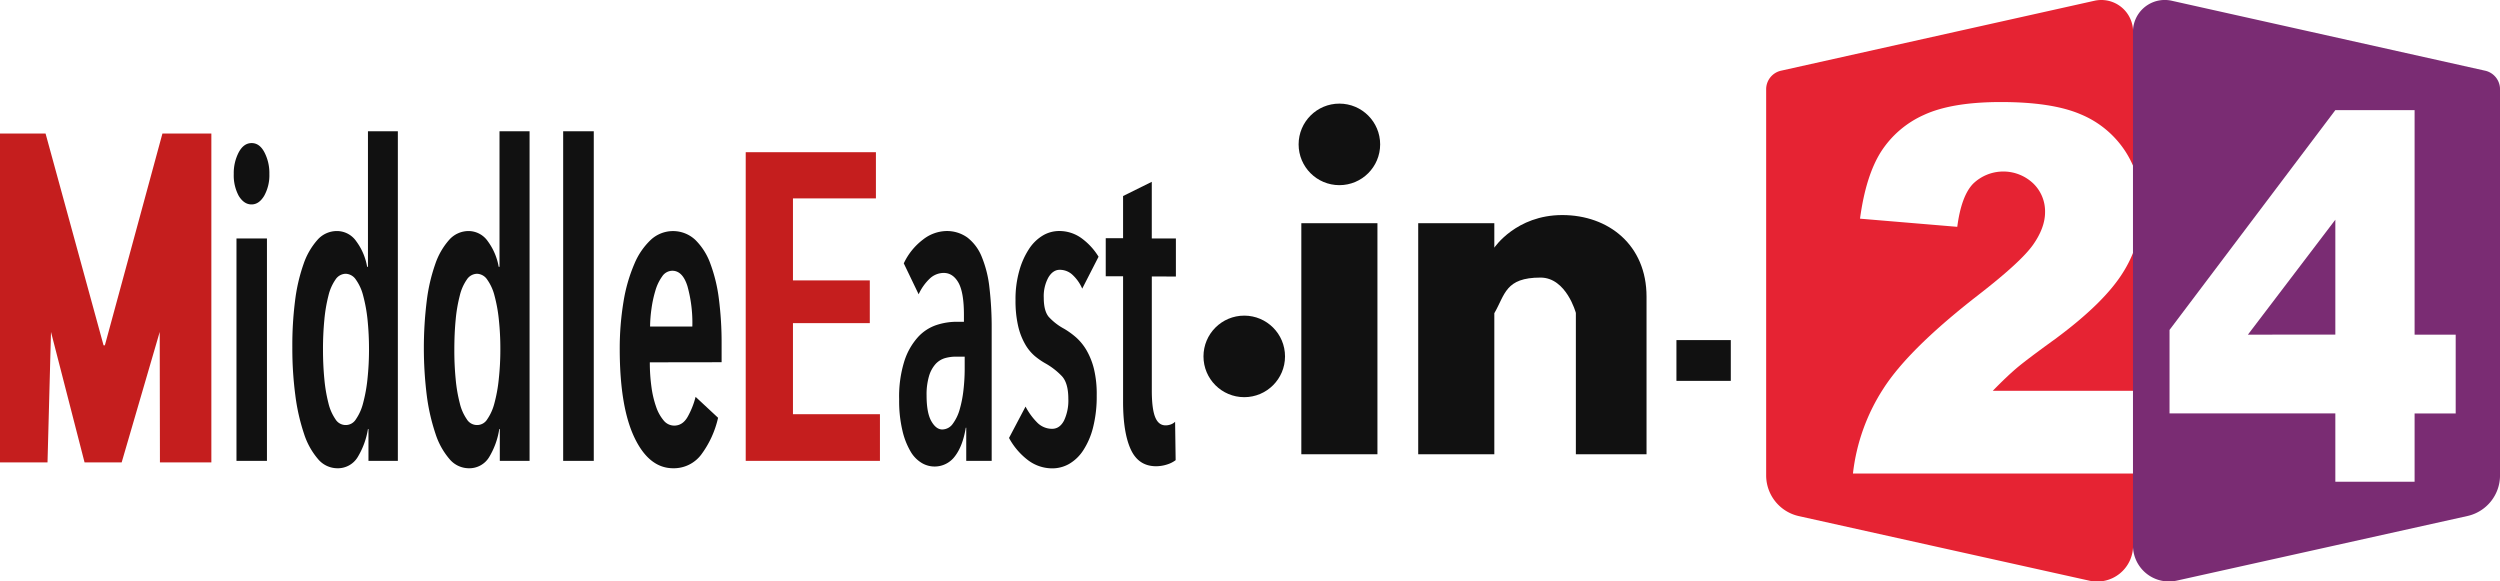
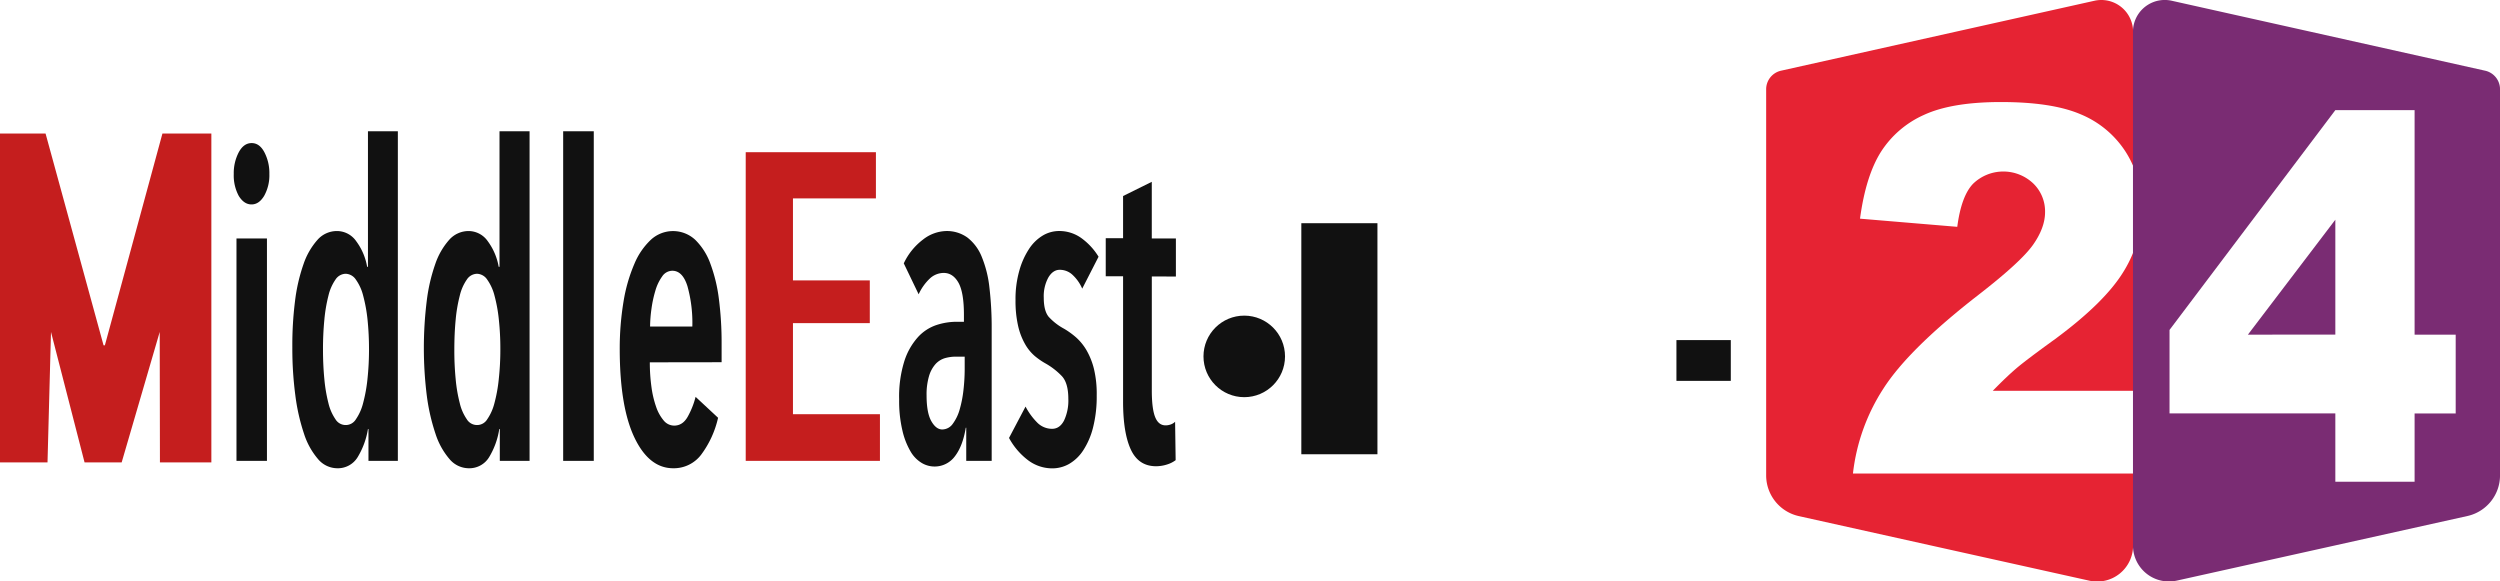
<svg xmlns="http://www.w3.org/2000/svg" id="Слой_1" data-name="Слой 1" viewBox="0 0 919.75 213.92">
  <defs>
    <style>.cls-1{fill:#c51e1e;}.cls-2{fill:#111;}.cls-3{fill:#e62333;}.cls-4{fill:#7a2c73;}</style>
  </defs>
  <g id="Слой_2" data-name="Слой 2">
    <g id="Слой_1-2" data-name="Слой 1-2">
      <path class="cls-1" d="M58.84,170.12l-.08-48-14,48H31.11l-12.35-48-1.28,48H0v-121H16.76L38.1,127.05h.48L59.76,49.12h18v121Z" transform="translate(0 0)" />
      <path class="cls-2" d="M99.1,64a15.5,15.5,0,0,1-1.89,8q-1.89,3.21-4.68,3.21T87.8,72A15.88,15.88,0,0,1,86,64a16.48,16.48,0,0,1,1.85-8q1.83-3.36,4.73-3.36T97.26,56A16.48,16.48,0,0,1,99.1,64ZM87,169.55V87.74H98.21v81.81Z" transform="translate(0 0)" />
      <path class="cls-2" d="M135.56,169.55V157.84h-.19a28.75,28.75,0,0,1-3.74,10.26,8.5,8.5,0,0,1-7.62,4.17,9.31,9.31,0,0,1-7-3.37,26.91,26.91,0,0,1-5.18-9.38,73.32,73.32,0,0,1-3.18-14.11,130.76,130.76,0,0,1-1.1-17.57,129.5,129.5,0,0,1,1-17.16,64.23,64.23,0,0,1,3.13-13.55,26,26,0,0,1,5.14-8.91A9.49,9.49,0,0,1,124,85a8.63,8.63,0,0,1,7.07,3.77,22,22,0,0,1,4,9.38h.3V48.29h11V169.55Zm.2-40.91a106.32,106.32,0,0,0-.54-11,56.06,56.06,0,0,0-1.6-8.82,17.37,17.37,0,0,0-2.69-5.94,4.67,4.67,0,0,0-3.73-2.16,4.6,4.6,0,0,0-3.79,2.16,17.51,17.51,0,0,0-2.59,5.94,56.23,56.23,0,0,0-1.49,8.82,109.63,109.63,0,0,0-.5,11c0,3.62.15,7.23.5,10.83a56.23,56.23,0,0,0,1.49,8.82,17.71,17.71,0,0,0,2.59,5.94,4.4,4.4,0,0,0,6,1.54,4.45,4.45,0,0,0,1.54-1.54,18.33,18.33,0,0,0,2.64-5.94,56.06,56.06,0,0,0,1.6-8.82A103.07,103.07,0,0,0,135.76,128.64Z" transform="translate(0 0)" />
      <path class="cls-2" d="M183.88,169.55V157.84h-.2A28.27,28.27,0,0,1,180,168.1a8.5,8.5,0,0,1-7.62,4.17,9.31,9.31,0,0,1-7-3.37,26.91,26.91,0,0,1-5.18-9.38,73.37,73.37,0,0,1-3.2-14.11,142.1,142.1,0,0,1,0-34.73,64.25,64.25,0,0,1,3.14-13.55,26,26,0,0,1,5.13-8.91A9.53,9.53,0,0,1,172.4,85a8.63,8.63,0,0,1,7.07,3.77,22.28,22.28,0,0,1,4,9.38h.3V48.29h11.06V169.55Zm.2-40.91a101,101,0,0,0-.55-11,54.92,54.92,0,0,0-1.59-8.82,17.56,17.56,0,0,0-2.69-5.94,4.68,4.68,0,0,0-3.74-2.16,4.6,4.6,0,0,0-3.78,2.16,17.24,17.24,0,0,0-2.59,5.94,54.73,54.73,0,0,0-1.5,8.82q-.49,5.06-.49,11a108.26,108.26,0,0,0,.49,10.83,54.73,54.73,0,0,0,1.5,8.82,17.32,17.32,0,0,0,2.59,5.94,4.4,4.4,0,0,0,6,1.54,4.45,4.45,0,0,0,1.54-1.54,18.33,18.33,0,0,0,2.64-5.94,54.92,54.92,0,0,0,1.59-8.82A100.45,100.45,0,0,0,184.08,128.64Z" transform="translate(0 0)" />
      <path class="cls-2" d="M207.19,169.55V48.29h11.26V169.55Z" transform="translate(0 0)" />
      <path class="cls-2" d="M239.07,133.3a65.34,65.34,0,0,0,.6,9.06,36.68,36.68,0,0,0,1.74,7.38,15.59,15.59,0,0,0,2.79,5,5,5,0,0,0,3.84,1.84c2.06,0,3.7-1.06,4.93-3.2a30.18,30.18,0,0,0,2.94-7.38l8.27,7.7A35.86,35.86,0,0,1,258,167.22a12.61,12.61,0,0,1-10.31,5.05q-8.87,0-14.25-11.23T228,128.8a106,106,0,0,1,1.4-17.88,58.75,58.75,0,0,1,4-13.87,25.75,25.75,0,0,1,6.13-8.91,12,12,0,0,1,16.24.08A23.33,23.33,0,0,1,261.34,97a57.09,57.09,0,0,1,3.14,13,126.06,126.06,0,0,1,1,16.36v6.9Zm15.64-13.16a50.54,50.54,0,0,0-1.79-14.83q-1.78-5.7-5.58-5.7a4.54,4.54,0,0,0-3.73,2.09,17,17,0,0,0-2.49,5.21,43,43,0,0,0-1.45,6.74,48.64,48.64,0,0,0-.5,6.49Z" transform="translate(0 0)" />
      <path class="cls-2" d="M355.31,157.36q-1.1,6.73-4,10.5a9.26,9.26,0,0,1-12.16,2.49A11.82,11.82,0,0,1,335,166.1a27.1,27.1,0,0,1-3-7.7,47.08,47.08,0,0,1-1.2-11.47,43.49,43.49,0,0,1,1.95-14.2,24.15,24.15,0,0,1,5-8.74,16.17,16.17,0,0,1,6.77-4.41,23.93,23.93,0,0,1,7.32-1.2h2.79v-2.57q0-8.18-2-11.79c-1.36-2.4-3.17-3.61-5.43-3.61a7.52,7.52,0,0,0-5.23,2.17,18.56,18.56,0,0,0-4,5.69L332.5,96.89a23.43,23.43,0,0,1,7.07-8.75A14.4,14.4,0,0,1,348,85a12.91,12.91,0,0,1,7.92,2.4,16.86,16.86,0,0,1,5.23,7A41.3,41.3,0,0,1,364,105.71a125.22,125.22,0,0,1,.84,15.24v48.6h-9.36V157.36Zm-.4-26.15h-3.29a14.63,14.63,0,0,0-4,.56,7.67,7.67,0,0,0-3.44,2.17,11.63,11.63,0,0,0-2.39,4.41,23.93,23.93,0,0,0-.9,7.14c0,4.27.59,7.43,1.75,9.46s2.5,3.05,4,3.05a4.78,4.78,0,0,0,3.89-2.09,16.27,16.27,0,0,0,2.54-5.29,42.3,42.3,0,0,0,1.39-7.14,69.25,69.25,0,0,0,.45-7.62Z" transform="translate(0 0)" />
      <path class="cls-2" d="M398.15,106.19a15,15,0,0,0-3.49-5,6.83,6.83,0,0,0-4.78-1.93c-1.66,0-3.06.94-4.18,2.81a14.37,14.37,0,0,0-1.7,7.46c0,3.21.6,5.53,1.79,7a21.38,21.38,0,0,0,5.68,4.41,29.63,29.63,0,0,1,4.34,3.12,19.65,19.65,0,0,1,3.88,4.73,26.34,26.34,0,0,1,2.79,7,39.61,39.61,0,0,1,1,9.71,46,46,0,0,1-1.35,11.79,27.52,27.52,0,0,1-3.63,8.42,15.44,15.44,0,0,1-5.23,5,12.52,12.52,0,0,1-6.13,1.6,14.81,14.81,0,0,1-8.92-3,25.43,25.43,0,0,1-7-8.19l6.08-11.54a24.23,24.23,0,0,0,4.18,5.77,7.66,7.66,0,0,0,5.58,2.41q2.79,0,4.38-3a17.23,17.23,0,0,0,1.6-8q0-5.78-2.34-8.34a26,26,0,0,0-6.23-4.81,25.65,25.65,0,0,1-3.89-2.73,16.54,16.54,0,0,1-3.48-4.33,24.45,24.45,0,0,1-2.54-6.66,41.3,41.3,0,0,1-.95-9.54A37.86,37.86,0,0,1,375,99.61a28.27,28.27,0,0,1,3.53-7.94,15.76,15.76,0,0,1,5.08-5,11.76,11.76,0,0,1,6-1.68,13.86,13.86,0,0,1,8.27,2.64,23.76,23.76,0,0,1,6.28,6.82Z" transform="translate(0 0)" />
      <path class="cls-2" d="M423.75,101.7v42c0,4.49.42,7.76,1.25,9.79s2.1,3,3.83,3a5.48,5.48,0,0,0,1.84-.32,4.44,4.44,0,0,0,1.65-1l.2,14.12a10.07,10.07,0,0,1-3.19,1.6,13.23,13.23,0,0,1-4,.64q-6.46,0-9.31-6.17t-2.84-17.73v-46H406.8v-14h6.38V72.12l10.56-5.23V87.74h8.87v14Z" transform="translate(0 0)" />
      <path class="cls-1" d="M274.35,169.55V56h47.9V73H291.73v30.15H320v15.72H291.73v33.52h32v17.17Z" transform="translate(0 0)" />
      <circle class="cls-2" cx="457.76" cy="131.12" r="15" />
-       <circle class="cls-2" cx="492.76" cy="53.12" r="15" />
      <rect class="cls-2" x="478.76" y="82.12" width="28" height="85" />
-       <path class="cls-2" d="M574.76,79.12c-17,0-25,12-25,12v-9h-28v85h28V115.23c4-6.89,4-13.11,17-13.11,9.5,0,13,13,13,13v52h26v-58C605.76,90.12,591.76,79.12,574.76,79.12Z" transform="translate(0 0)" />
      <rect class="cls-2" x="616.76" y="125.12" width="20" height="15" />
      <path class="cls-3" d="M756.12,124.71q-10.79,7.79-14.43,10.91c-2.42,2.08-5.27,4.79-8.55,8.16h51.62V93a44.33,44.33,0,0,1-3.64,7.13Q774.23,111.32,756.12,124.71Z" transform="translate(0 0)" />
      <path class="cls-3" d="M681.7,174.21A72.24,72.24,0,0,1,692.88,143q9.35-14.62,35-34.52Q743.6,96.29,748,90t4.38-12A14.28,14.28,0,0,0,748,67.46a16,16,0,0,0-22.09.13q-4.35,4.5-5.83,15.86l-35.78-3q2.12-15.76,7.72-24.62a36.36,36.36,0,0,1,15.83-13.57q10.2-4.71,28.27-4.72,18.86,0,29.33,4.5A36,36,0,0,1,782,55.81,37.37,37.37,0,0,1,784.76,61V11.69a11.52,11.52,0,0,0-.28-2.55A11.68,11.68,0,0,0,770.54.28L655.28,26a7,7,0,0,0-5.51,6.87v142a15.35,15.35,0,0,0,12,15l106.9,23.76a13.2,13.2,0,0,0,16.09-12.91V174.21Z" transform="translate(0 0)" />
      <polygon class="cls-4" points="859.17 123.09 859.17 80.83 827 123.12 859.17 123.09" />
      <path class="cls-4" d="M914.24,26,799,.28a11.69,11.69,0,0,0-14,8.86,11.52,11.52,0,0,0-.28,2.55v189A13.23,13.23,0,0,0,798,213.92a13.79,13.79,0,0,0,2.87-.32l106.89-23.76a15.32,15.32,0,0,0,12-15v-142A7,7,0,0,0,914.24,26ZM903.45,152.12H888.33v25.12H859.17V152.09h-61V121.38l61-80.86h29.16v82.6h15.12Z" transform="translate(0 0)" />
    </g>
  </g>
</svg>